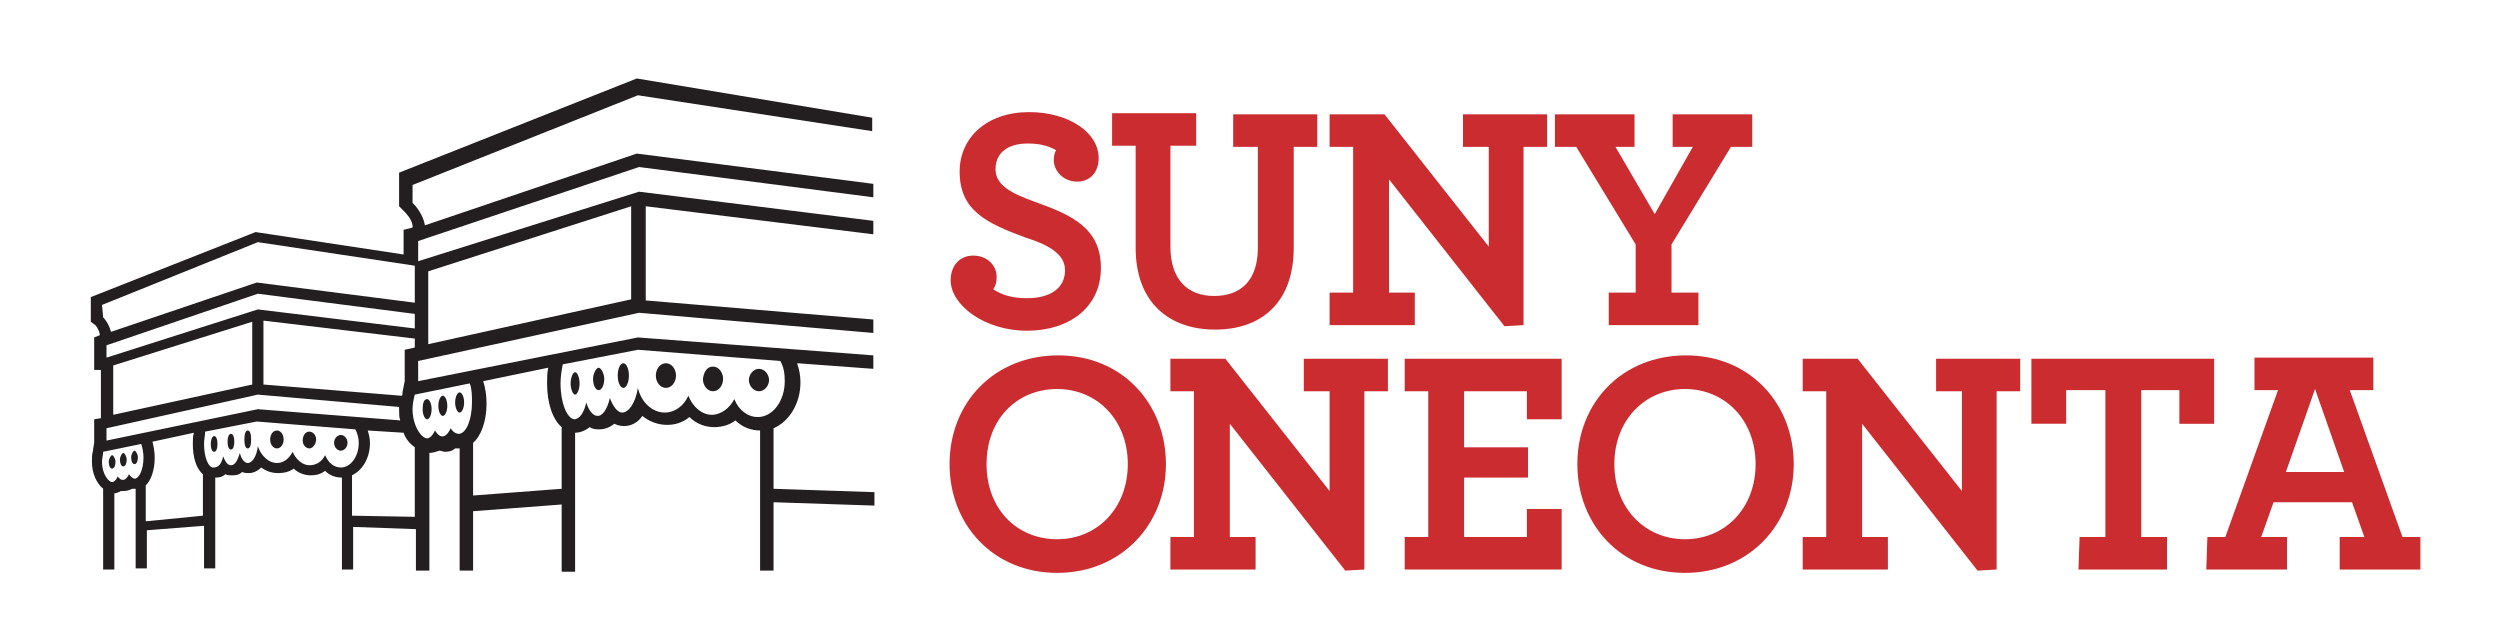
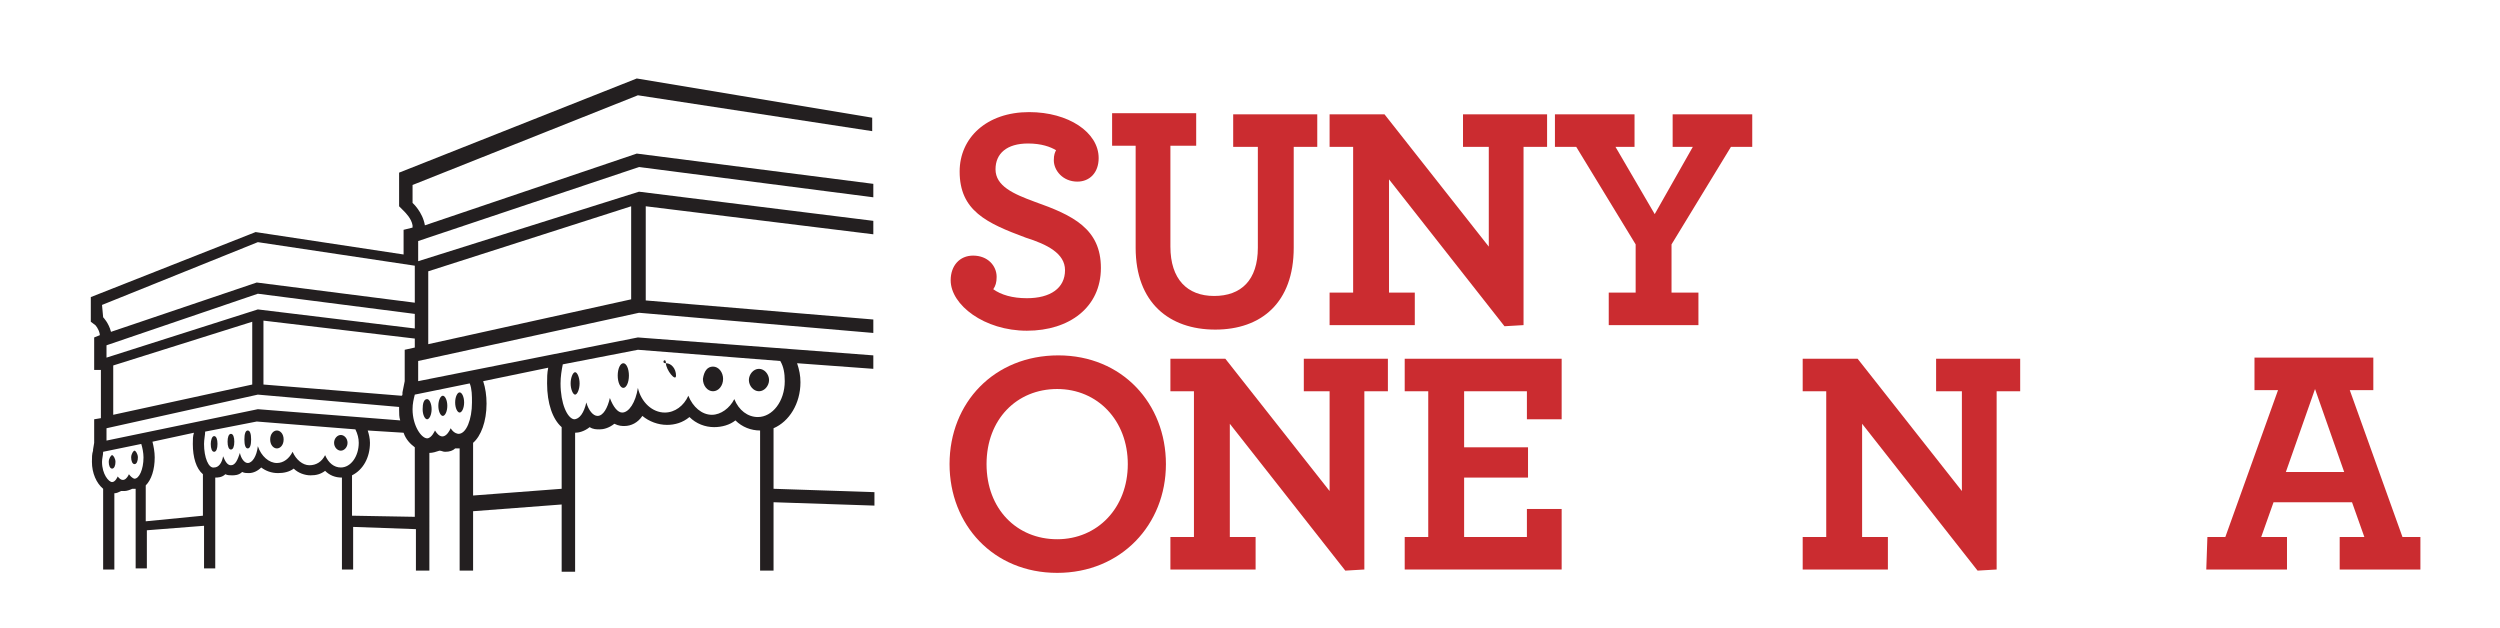
<svg xmlns="http://www.w3.org/2000/svg" version="1.1" id="Layer_1" x="0px" y="0px" viewBox="0 0 223 56" style="enable-background:new 0 0 223 56;" xml:space="preserve">
  <style type="text/css">
	.st0{fill:#CB2C30;}
	.st1{fill:#231F20;}
</style>
  <g>
    <path class="st0" d="M84.8,25c0-1.3,0.8-2.2,2-2.2c1.3,0,2.1,0.9,2.1,1.9c0,0.5-0.1,0.8-0.3,1.1c0.7,0.5,1.7,0.8,3,0.8   c2.1,0,3.4-0.9,3.4-2.5c0-1.5-1.6-2.3-3.5-2.9c-3.5-1.3-5.9-2.4-5.9-5.9c0-3,2.4-5.3,6.2-5.3c3.5,0,6.2,1.8,6.2,4.1   c0,1.3-0.8,2.1-1.9,2.1c-1.3,0-2.1-1-2.1-1.9c0-0.5,0.1-0.7,0.2-0.9c-0.5-0.3-1.3-0.6-2.5-0.6c-1.9,0-2.9,0.9-2.9,2.3   c0,1.5,1.6,2.2,3.5,2.9c3.4,1.2,5.9,2.4,5.9,5.9s-2.8,5.6-6.6,5.6S84.8,27.2,84.8,25L84.8,25z" />
    <path class="st0" d="M101.3,22.1v-9.1h-2.1v-2.9h7.5v2.9h-2.3V22c0,2.9,1.5,4.4,3.9,4.4s3.9-1.4,3.9-4.3v-9H110v-2.9h7.5v2.9h-2.1   v9c0,4.9-2.9,7.3-7,7.3S101.3,27,101.3,22.1z" />
    <path class="st0" d="M123.9,16v10.1h2.3V29h-7.6v-2.9h2.1v-13h-2.1v-2.9h4.9l9.3,11.8v-8.9h-2.3v-2.9h7.5v2.9h-2.1V29l-1.7,0.1   L123.9,16L123.9,16z" />
    <path class="st0" d="M143.5,26.1h2.4v-4.3l-5.3-8.7h-1.9v-2.9h7.1v2.9h-1.7l3.5,6l3.4-6h-1.8v-2.9h7.1v2.9h-1.9l-5.3,8.7v4.3h2.4   V29h-8L143.5,26.1L143.5,26.1z" />
    <path class="st0" d="M84.7,41.4c0-5.5,4-9.7,9.7-9.7s9.6,4.3,9.6,9.7s-4,9.7-9.7,9.7S84.7,46.8,84.7,41.4z M100.6,41.4   c0-3.9-2.7-6.7-6.3-6.7S88,37.4,88,41.4s2.7,6.7,6.3,6.7S100.6,45.3,100.6,41.4z" />
    <path class="st0" d="M109.7,37.8v10.1h2.3v2.9h-7.6v-2.9h2.1v-13h-2.1v-2.9h4.9l9.3,11.8v-8.9h-2.3v-2.9h7.5v2.9h-2.1v15.9   l-1.7,0.1L109.7,37.8L109.7,37.8z" />
    <path class="st0" d="M125.3,47.9h2.1v-13h-2.1v-2.9h14v5.4h-3.1v-2.5h-5.6v5h5.7v2.7h-5.7v5.3h5.6v-2.5h3.1v5.4h-14L125.3,47.9   L125.3,47.9z" />
-     <path class="st0" d="M140.7,41.4c0-5.5,4-9.7,9.7-9.7s9.6,4.3,9.6,9.7s-4,9.7-9.7,9.7S140.7,46.8,140.7,41.4z M156.6,41.4   c0-3.9-2.7-6.7-6.3-6.7s-6.3,2.8-6.3,6.7s2.7,6.7,6.3,6.7S156.6,45.3,156.6,41.4z" />
    <path class="st0" d="M166.1,37.8v10.1h2.3v2.9h-7.6v-2.9h2.1v-13h-2.1v-2.9h4.9l9.3,11.8v-8.9h-2.3v-2.9h7.5v2.9h-2.1v15.9   l-1.7,0.1L166.1,37.8L166.1,37.8z" />
-     <path class="st0" d="M185.5,47.9h2.3V34.8h-3.5v3h-3.1V32h16.3v5.8h-3.1v-3H191v13.1h2.3v2.9h-7.9L185.5,47.9L185.5,47.9z" />
    <path class="st0" d="M196.9,47.9h1.6l4.7-13.1h-2.1v-2.9h10.6v2.9h-2.1l4.7,13.1h1.6v2.9h-7.2v-2.9h2.2l-1.1-3.1h-7l-1.1,3.1h2.3   v2.9h-7.2L196.9,47.9L196.9,47.9z M209.1,42.1l-2.6-7.4l-2.6,7.4H209.1z" />
  </g>
  <g>
    <path class="st1" d="M8.9,29.8l0,0.1l-0.5,0.2V33h0.6v4.3l-0.6,0.1v2.1l-0.1,0.6l0,0.1c-0.1,0.3-0.1,0.6-0.1,1c0,1,0.4,1.9,1,2.4   v7.2h1V44h0c0.2,0,0.4-0.1,0.6-0.2c0.1,0,0.2,0,0.3,0c0.2,0,0.5-0.1,0.7-0.2c0.1,0,0.2,0,0.3,0v7.1h1v-3.4l5.1-0.4v3.8h1v-8.1   c0.2,0,0.6,0,0.9-0.3c0.2,0.1,0.4,0.1,0.6,0.1c0.2,0,0.6,0,0.9-0.3c0.2,0.1,0.4,0.1,0.6,0.1c0.4,0,0.8-0.2,1.1-0.5   c0.4,0.3,0.9,0.5,1.5,0.5c0.5,0,1-0.1,1.4-0.4c0.4,0.4,1,0.6,1.5,0.6c0.5,0,0.9-0.1,1.3-0.4c0.4,0.4,0.9,0.6,1.5,0.6v8.2h1V47   l5.6,0.2v3.7h1.2V40.4h0c0.3,0,0.6-0.1,0.9-0.2c0.2,0,0.3,0.1,0.5,0.1c0.4,0,0.7-0.1,0.9-0.3C40.7,40,40.9,40,41,40v10.9h1.2v-5.3   l7.9-0.6v6h1.2V38.6c0.3,0,0.8-0.1,1.3-0.5c0.3,0.2,0.6,0.2,0.9,0.2c0.3,0,0.8-0.1,1.3-0.5c0.4,0.2,0.7,0.2,0.9,0.2   c0.6,0,1.2-0.3,1.6-0.9c0.6,0.5,1.4,0.8,2.2,0.8c0.7,0,1.4-0.2,2-0.7c0.6,0.6,1.4,0.9,2.2,0.9c0.7,0,1.4-0.2,1.9-0.6   c0.6,0.6,1.4,0.9,2.2,0.9v12.5h1.2v-6.1l9,0.3v-1.2l-9-0.3v-5.4c1.4-0.6,2.4-2.2,2.4-4.1c0-0.6-0.1-1.1-0.3-1.7l6.8,0.5v-1.2   l-21-1.6l-19.6,3.9v-1.8l19.7-4.3l20.9,1.8v-1.2l-20.3-1.7v-8.4l20.3,2.5v-1.2l-20.9-2.6l-19.7,6.2v-1.8l19.7-6.6l20.9,2.7v-1.2   l-21.1-2.7l-18.9,6.4c-0.2-1.2-1.1-2-1.1-2v-1.6l20.1-8l20.9,3.2v-1.2L56.8,7l-21.2,8.4v3l0.4,0.4c0.2,0.2,0.7,0.7,0.8,1.3l0,0.2   L36,20.5v2.2l-13.2-2L8.1,26.5v2.2L8.5,29C8.5,29,8.8,29.3,8.9,29.8L8.9,29.8z M38.2,24.2l18.1-5.8v8.3l-18.1,4V24.2z M37,29.3   l-14-1.7L9.5,31.9v-1.1L23,26.2L37,28L37,29.3L37,29.3z M22.5,28.7v5.6L10.1,37v-4.4L22.5,28.7z M37,31l-0.9,0.2V34l-0.2,1l0,0.1   c0,0.1,0,0.2-0.1,0.2l-12.3-1v-5.7L37,30.2V31L37,31z M50,34.2c0-0.6,0.1-1.2,0.2-1.7l6.7-1.3l12.7,1c0.3,0.5,0.4,1.1,0.4,1.8   c0,1.8-1.1,3.2-2.4,3.2c-0.9,0-1.7-0.6-2.1-1.6c-0.4,0.8-1.2,1.4-2,1.4c-0.9,0-1.7-0.7-2.1-1.7c-0.4,0.9-1.2,1.5-2.1,1.5   c-1.1,0-2.1-0.9-2.4-2.2c-0.2,1.3-0.8,2.2-1.4,2.2c-0.4,0-0.8-0.5-1.1-1.3c-0.2,0.9-0.6,1.6-1.1,1.6c-0.4,0-0.8-0.5-1-1.2   c-0.2,0.9-0.6,1.5-1.1,1.5C50.6,37.3,50,36,50,34.2L50,34.2z M42.2,39.5c0.7-0.6,1.2-1.9,1.2-3.5c0-0.7-0.1-1.4-0.3-2l5.8-1.2   c-0.1,0.5-0.1,0.9-0.1,1.4c0,1.8,0.5,3.2,1.3,3.9v5.5l-7.9,0.6L42.2,39.5L42.2,39.5z M36.8,36.5c0-0.5,0.1-0.9,0.2-1.3l4.9-1   c0.2,0.5,0.2,1.1,0.2,1.7c0,1.5-0.5,2.8-1.2,2.8c0,0-0.4,0-0.7-0.5c0,0-0.6,1.5-1.4,0.2c0,0-0.3,0.7-0.7,0.7   C37.6,39.1,36.8,38,36.8,36.5L36.8,36.5z M31.4,42.4c1-0.5,1.6-1.6,1.6-2.9c0-0.4-0.1-0.8-0.2-1.1l3.2,0.2c0.2,0.6,0.6,1,1,1.3v6.2   L31.4,46V42.4L31.4,42.4z M18.2,39.6c0-0.4,0.1-0.8,0.1-1.1l4.6-0.9l8.8,0.7c0.2,0.4,0.3,0.8,0.3,1.2c0,1.2-0.7,2.2-1.6,2.2   c-0.6,0-1.1-0.4-1.4-1.1c-0.3,0.6-0.8,0.9-1.4,0.9c-0.6,0-1.2-0.5-1.5-1.2c-0.3,0.6-0.8,1-1.4,1c-0.7,0-1.4-0.6-1.7-1.5   c-0.1,0.9-0.5,1.5-0.9,1.5c-0.3,0-0.6-0.4-0.7-0.9c-0.2,0.6-0.4,1.1-0.8,1.1c-0.3,0-0.5-0.3-0.7-0.8c-0.1,0.6-0.4,1-0.8,1   C18.6,41.8,18.2,40.8,18.2,39.6L18.2,39.6z M9.5,39.3v-1.1l13.5-3l12.6,1.1c0,0.1,0,0.2,0,0.2c0,0.4,0,0.7,0.1,1l-12.7-1L9.5,39.3   L9.5,39.3z M13,43.3c0.5-0.5,0.8-1.4,0.8-2.5c0-0.5-0.1-1-0.2-1.4l3.7-0.8c-0.1,0.3-0.1,0.6-0.1,1c0,1.2,0.3,2.2,0.9,2.7v3.7   L13,46.5L13,43.3L13,43.3z M9.1,41.2c0-0.3,0.1-0.6,0.1-0.9l3.4-0.7c0.1,0.3,0.2,0.8,0.2,1.2c0,1.1-0.4,1.9-0.8,1.9   c0,0-0.2,0-0.5-0.4c0,0-0.4,1-1,0.2c0,0-0.2,0.5-0.5,0.5C9.7,43,9.1,42.3,9.1,41.2L9.1,41.2z M9.1,27.2L23,21.6l14,2.1V27   l-14.1-1.8l-13,4.4c-0.2-0.8-0.7-1.3-0.7-1.3L9.1,27.2L9.1,27.2L9.1,27.2L9.1,27.2z" />
-     <path class="st1" d="M53.4,32.8c0.2,0,0.5,0.5,0.5,1s-0.2,1-0.5,1s-0.5-0.5-0.5-1S53.2,32.8,53.4,32.8z" />
    <path class="st1" d="M51.3,33.2c0.2,0,0.4,0.5,0.4,1s-0.2,1-0.4,1s-0.4-0.5-0.4-1S51.1,33.2,51.3,33.2z" />
    <path class="st1" d="M67.7,32.9c0.5,0,0.9,0.5,0.9,1s-0.4,1-0.9,1s-0.9-0.5-0.9-1S67.2,32.9,67.7,32.9z" />
-     <path class="st1" d="M27.6,38.5c0.3,0,0.6,0.3,0.6,0.7S27.9,40,27.6,40S27,39.7,27,39.3S27.2,38.5,27.6,38.5z" />
    <path class="st1" d="M19.1,38.9c0.2,0,0.3,0.3,0.3,0.7s-0.1,0.7-0.3,0.7s-0.3-0.3-0.3-0.7C18.8,39.3,18.9,38.9,19.1,38.9z" />
    <path class="st1" d="M24.7,38.4c0.3,0,0.6,0.3,0.6,0.8s-0.3,0.8-0.6,0.8s-0.6-0.3-0.6-0.8S24.4,38.4,24.7,38.4z" />
    <path class="st1" d="M20.6,38.7c0.2,0,0.3,0.3,0.3,0.7s-0.1,0.7-0.3,0.7s-0.3-0.3-0.3-0.7C20.3,39,20.4,38.7,20.6,38.7z" />
    <path class="st1" d="M22.1,38.4c0.2,0,0.3,0.3,0.3,0.8s-0.1,0.8-0.3,0.8s-0.3-0.3-0.3-0.8C21.8,38.7,21.9,38.4,22.1,38.4z" />
    <path class="st1" d="M30.4,38.8c0.3,0,0.6,0.3,0.6,0.7c0,0.4-0.3,0.7-0.6,0.7s-0.6-0.3-0.6-0.7C29.8,39.1,30.1,38.8,30.4,38.8z" />
    <path class="st1" d="M38.1,35.6c0.2,0,0.4,0.4,0.4,0.9s-0.2,0.9-0.4,0.9s-0.4-0.4-0.4-0.9S37.8,35.6,38.1,35.6z" />
    <path class="st1" d="M39.5,35.3c0.2,0,0.4,0.4,0.4,0.9s-0.2,0.9-0.4,0.9s-0.4-0.4-0.4-0.9S39.3,35.3,39.5,35.3z" />
    <path class="st1" d="M41,35c0.2,0,0.4,0.4,0.4,0.9s-0.2,0.9-0.4,0.9s-0.4-0.4-0.4-0.9S40.8,35,41,35z" />
    <path class="st1" d="M10,40.6c0.1,0,0.3,0.3,0.3,0.6s-0.1,0.6-0.3,0.6s-0.3-0.3-0.3-0.6S9.9,40.6,10,40.6z" />
-     <path class="st1" d="M11,40.4c0.1,0,0.3,0.3,0.3,0.6s-0.1,0.6-0.3,0.6s-0.3-0.3-0.3-0.6S10.9,40.4,11,40.4z" />
-     <path class="st1" d="M59.4,32.4c0.5,0,0.9,0.5,0.9,1.1s-0.4,1.1-0.9,1.1s-0.9-0.5-0.9-1.1S58.9,32.4,59.4,32.4z" />
+     <path class="st1" d="M59.4,32.4c0.5,0,0.9,0.5,0.9,1.1s-0.9-0.5-0.9-1.1S58.9,32.4,59.4,32.4z" />
    <ellipse class="st1" cx="55.6" cy="33.5" rx="0.5" ry="1.1" />
    <path class="st1" d="M63.6,32.7c0.5,0,0.9,0.5,0.9,1.1s-0.4,1.1-0.9,1.1s-0.9-0.5-0.9-1.1C62.8,33.1,63.1,32.7,63.6,32.7z" />
    <path class="st1" d="M12,40.2c0.1,0,0.3,0.3,0.3,0.6s-0.1,0.6-0.3,0.6s-0.3-0.3-0.3-0.6S11.9,40.2,12,40.2z" />
  </g>
</svg>